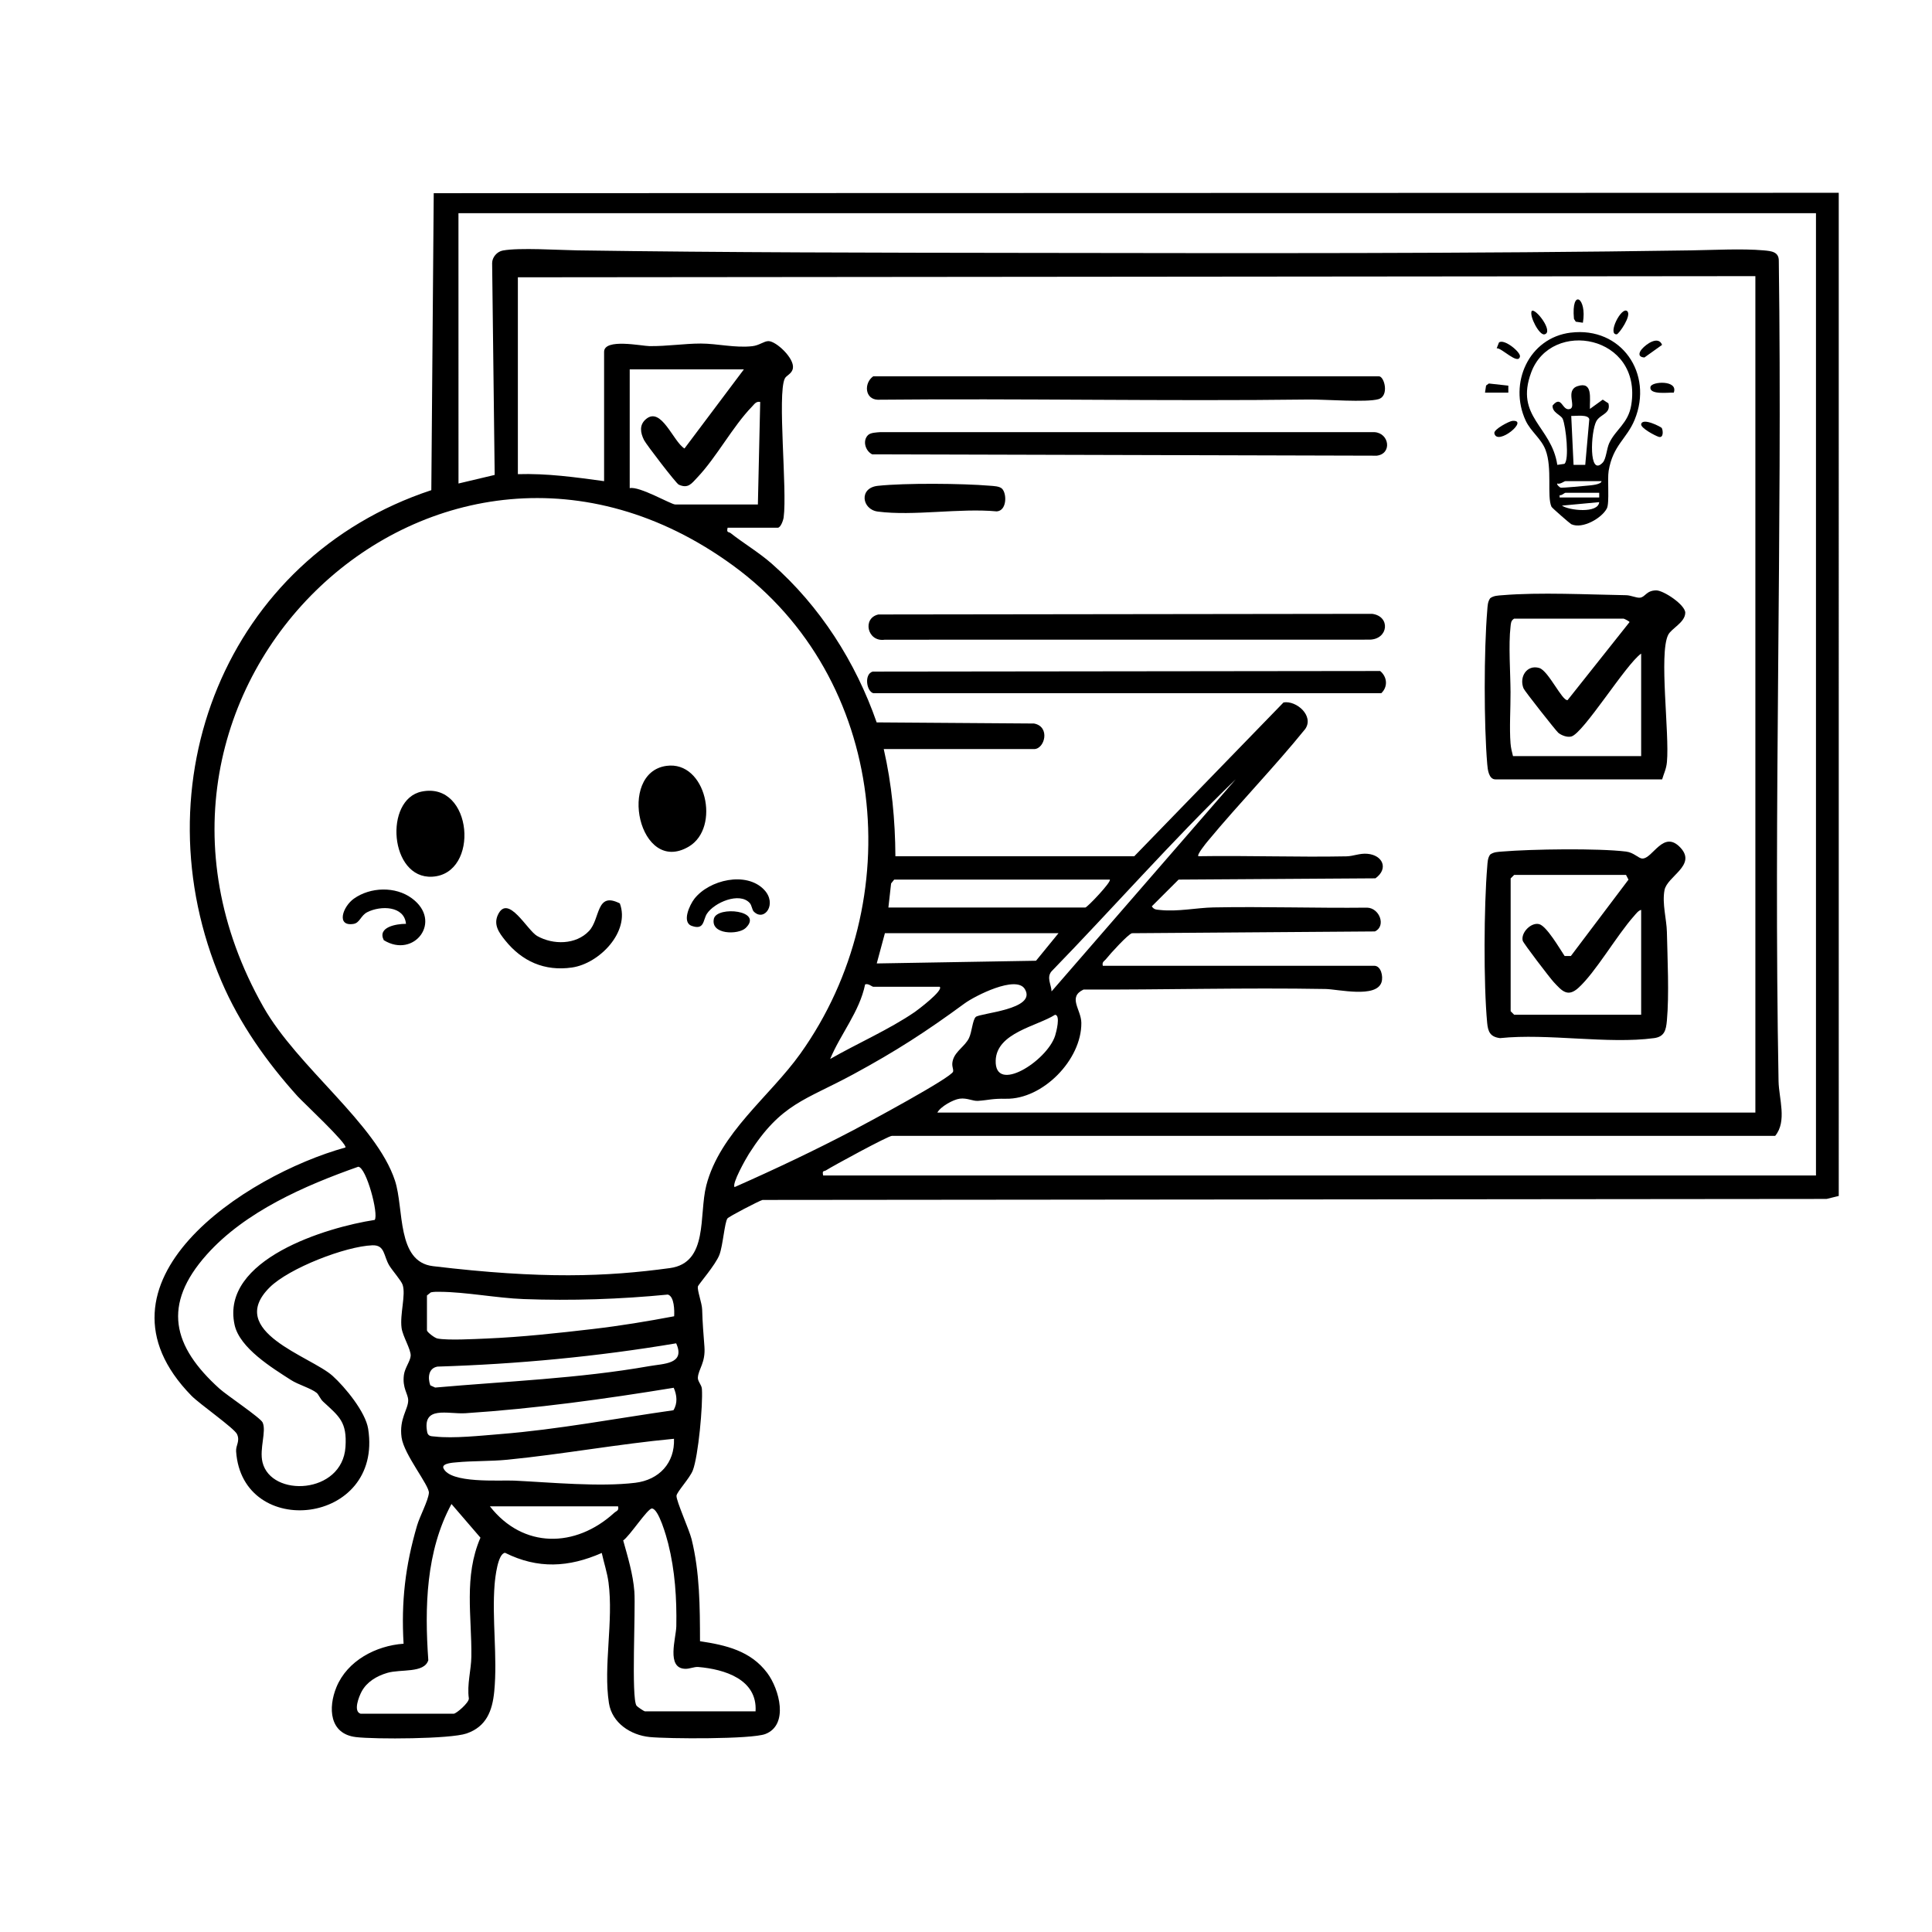
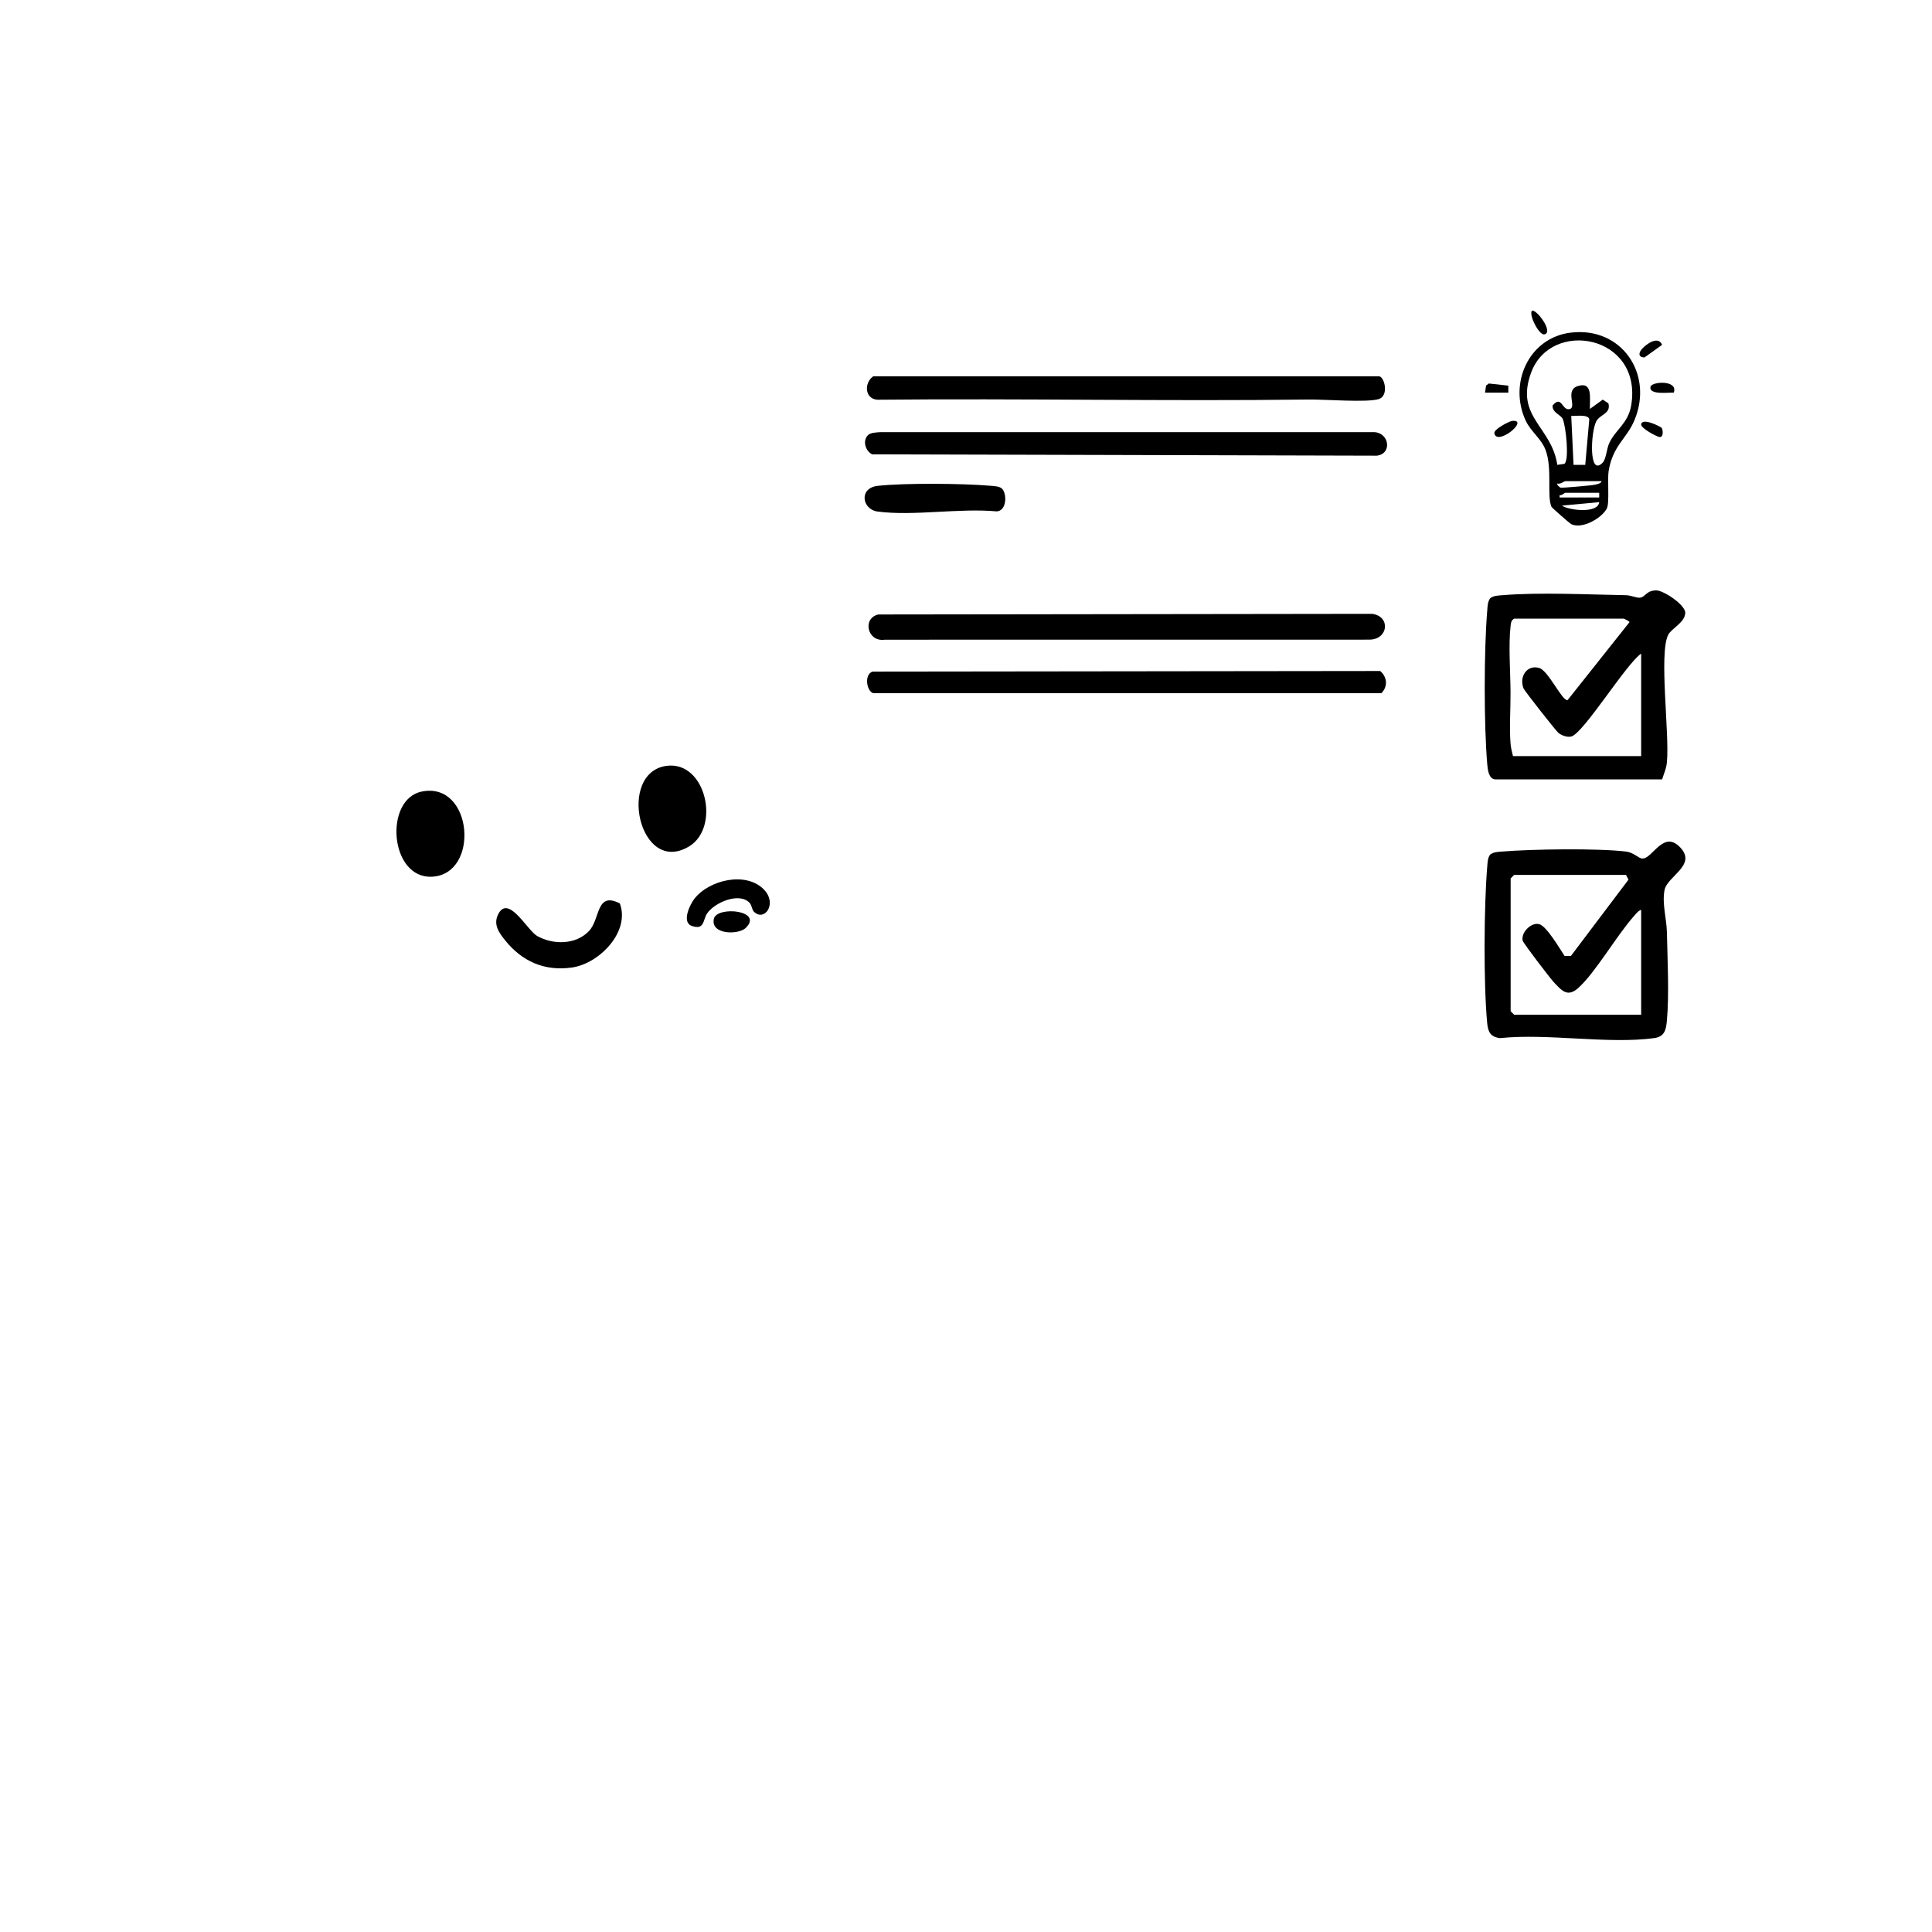
<svg xmlns="http://www.w3.org/2000/svg" id="Layer_1" data-name="Layer 1" viewBox="0 0 1000 1000">
-   <path d="M224.5,100l-1.25,153.71c-106.42,35.14-152.24,152.24-108.61,254.23,9.41,22,23.45,41.82,39.4,59.5,2.56,2.84,26.07,24.78,24.74,26.5-51.93,14.38-137.05,69.8-79.67,128.51,4.1,4.19,22.2,16.84,23.58,19.88,1.66,3.65-.69,5.78-.48,8.88,3.12,46.06,76.16,38.25,68.35-11.64-1.37-8.75-11.91-21.55-18.41-27.42-11.25-10.15-55.61-22.93-32.55-45.82,9.97-9.89,39.16-21.24,53.13-21.76,6.61-.25,5.73,5.5,8.78,10.49,1.71,2.79,6.18,7.78,6.9,9.98,1.72,5.27-1.51,15.21-.56,22.28.59,4.42,4.93,11.19,4.71,14.48-.17,2.68-3.02,6.23-3.5,9.85-.91,6.88,2.2,9.75,2.22,13.16.03,4.66-4.76,9.53-3.43,19.2,1.22,8.91,14.48,24.9,14.14,28.74-.37,4.07-4.72,12.09-6.12,16.87-6.1,20.81-8.26,39.32-6.98,61.17-14.3,1.01-29.14,8.77-34.77,22.52-4.32,10.56-3.73,24.13,10.06,25.8,9.92,1.2,48.9,1.03,57.3-1.86,10.24-3.53,13.36-11.65,14.35-21.84,1.72-17.75-1.26-37.49.18-55.3.28-3.43,1.64-16.07,5.42-16.37,16.98,8.47,32.94,7.57,50.04.07,1.09,5.04,2.8,10.09,3.49,15.23,2.66,20.05-2.75,43.49.22,62.49,1.62,10.33,11.29,16.57,21.05,17.55,9.53.96,52.79,1.2,59.93-1.56,12.23-4.75,7.22-23.21.97-31.58-8.58-11.48-21.35-14.42-34.81-16.45-.05-17.71-.09-35.62-4.38-52.9-1.17-4.72-7.94-19.74-7.79-22.36.11-1.98,6.85-9.06,8.44-13.15,2.85-7.32,5.29-33.88,4.71-42.2-.15-2.13-2.25-3.92-2.09-5.89.36-4.52,4.02-7.64,3.4-15.94-.55-7.38-.95-11.6-1.18-19.25-.1-3.38-2.61-9.85-2.2-11.92.19-.98,9.19-11.2,11.15-16.44,1.81-4.8,2.66-16.68,4.14-18.77.67-.95,16.38-9.13,18.16-9.58l550.75-.52,6.3-1.54V99.79l-727.21.2ZM193.95,631.43c-24.95,3.82-79.83,20.36-72.54,54.25,2.6,12.09,19.52,22.39,29.25,28.64,3.73,2.4,10.33,4.24,13.27,6.64.97.79,1.82,3.13,3.31,4.51,8.3,7.69,12.46,10.43,11.58,23.5-1.66,24.56-38.51,26.25-42.95,7.87-1.7-7.01,2.15-16.05.06-20.58-1.13-2.45-18.53-14.07-22.31-17.48-24.4-21.99-29.78-43.43-6.63-69.38,19.9-22.3,50.76-35.74,78.44-45.5,4.21.32,10.66,24.6,8.52,27.52ZM221.17,741.52c-2.93-14.32,10.6-9.43,19.78-10.04,36.2-2.38,72.03-7.33,107.76-13.17,1.69,3.79,2.1,8.03-.14,11.63-29.47,4.18-59.72,9.96-89.59,12.34-9.91.79-24.32,2.37-33.83,1.27-1.67-.19-3.35.06-3.99-2.03ZM220.99,688.63v-18.09l2-1.61c1.53-.35,3.1-.3,4.66-.29,13.43.07,29.49,3.24,43.36,3.76,24.82.93,50.01.07,74.65-2.33,3.4.93,3.45,8.35,3.28,11.23-13.79,2.61-27.87,4.94-41.84,6.57-18.12,2.12-37.15,4.21-55.35,4.96-6.22.26-19.88,1.02-25.29-.01-1.58-.3-5.45-3.4-5.45-4.19ZM243.97,857.52c-.09,6.86-2.33,14.36-1.29,21.62.05,2.25-6.54,7.87-7.81,7.87h-48.25c-3.91-1.22-.83-8.89.57-11.49,2.73-5.05,7.85-8.04,13.28-9.64,6.98-2.06,19.12.31,21.22-6.57-1.94-27.36-1.26-56.35,11.99-80.84l15,17.43c-8.72,20.13-4.43,40.88-4.71,61.62ZM229.45,759.76c-.69-2.44,5.44-2.72,6.77-2.85,8.46-.82,17.67-.5,26.38-1.36,28.84-2.86,57.41-8.13,86.26-10.84.47,12.58-7.75,21.29-20.04,22.78-18.41,2.23-43.8-.2-62.54-1.12-7.61-.37-33.52,1.7-36.83-6.6ZM317.88,783.07c-19.98,18.22-47.15,18.6-64.31-3.4h66.34c.55,2.34-.85,2.32-2.03,3.4ZM354.56,863.78c2.5.08,4.68-1.14,6.91-.94,13.54,1.16,30.61,6.36,29.61,22.96h-57.3c-.57-.12-3.9-2.36-4.31-2.93-2.82-3.91-.4-49.65-1.13-59.17-.68-8.87-3.4-17.87-5.78-26.38,3.2-2.02,12.59-16.5,14.84-16.52,3.49-.04,7.59,14.68,8.46,18.15,3.51,13.98,4.47,28.41,4.2,42.81-.12,6.12-5.31,21.68,4.51,22.01ZM335.99,707.12c-36.27,6.4-74.08,7.83-110.76,11.08l-2.51-1.16c-1.39-3.88-1.01-8.86,3.72-9.69,41.46-1.29,82.71-5.17,123.54-12.05,4.9,10.84-6.42,10.48-14,11.82ZM365.56,613.67c-3.93,15.27,1.28,39.95-18.82,42.69-32.84,4.48-66.11,5.77-122.63-1-18.98-2.27-14.89-29.72-19.67-44.26-9.7-29.54-50.34-58.58-68.1-89.9-93.44-164.85,90.92-339.43,243.05-228.51,80.04,58.36,91.27,173.69,34.87,252.69-15.89,22.26-41.66,40.95-48.71,68.29ZM453.8,498.68l4.23-15.68h89.87l-11.66,14.28-82.44,1.4ZM473.5,523.8c-13.12,9.01-29.9,16.34-43.81,24.33,5.44-13.09,15.18-24.42,18.09-38.59,1.61-.69,3.59,1.21,4.22,1.21h34.38c2.18,1.83-11.53,12.13-12.88,13.05ZM561.76,469.74h-101.93l1.4-12.46,1.61-2.01h111.58c1.12.99-11.7,14.47-12.67,14.47ZM639.56,403.41l-95.27,109.74c-.12-3.48-2.69-7.14-.08-10.32,31.99-32.93,62.34-67.54,95.35-99.43ZM546.09,525.25c2.96.15.61,9.05.03,10.86-4.19,13.06-31.38,30.4-30.75,12.75.52-14.34,21.28-17.64,30.72-23.61ZM520.73,568.71c19.01.35,39.16-20.2,38.97-39.28-.07-6.94-7.21-13.27,1.11-17.23,41.71.13,83.53-1.03,125.25-.3,6.54.11,26.34,4.9,29.02-3.52.96-3.04-.3-8.49-3.74-8.49h-140.53c-.53-2.11.87-2.41,1.8-3.63,1.8-2.35,11.41-12.87,13.31-13.23l125.74-.92c5.87-2.74,2.46-12.09-4.01-12.31-26.51.3-53.09-.63-79.59-.12-8.76.17-18.49,2.33-27.75,1.31-1.83-.2-2.99-.11-4.14-1.87l13.87-13.84,101.88-.66c6.91-4.97,3.82-12.02-4.2-12.7-3.99-.34-7.15,1.24-10.8,1.32-25.52.5-51.13-.47-76.64-.06-.9-.78,3.97-6.74,4.85-7.8,16.33-19.71,34.36-38.15,50.47-58.07,4.66-6.75-4.54-14.87-11.24-13.73l-77.26,79.61h-123.64c-.1-18.67-1.88-37.31-6.03-55.47h77.8c5.55,0,8.54-11.64-.03-13.23l-81.44-.58c-10.87-31.25-29.32-60.15-54.21-82.07-6.69-5.89-14.59-10.55-21.41-15.92-.98-.77-2.2.05-1.53-2.76h25.93c1.53,0,2.86-3.77,3.08-5.37,1.91-14.17-3.32-63.42.56-71.8.84-1.81,3.8-2.43,4.24-5.5.74-5.14-8.76-13.98-12.7-13.93-2.35.03-4.68,2.22-8.36,2.63-8.92.99-18.13-1.37-26.62-1.37-8.54,0-17.43,1.44-26.59,1.33-4.02-.05-23.47-4.18-23.47,2.97v66.93c-14.78-2.03-29.67-4.1-44.63-3.62v-101.9l640.53-.6v432.94h-423.4c1.61-3.11,8.28-6.77,11.56-7.19,3.88-.51,6.72,1.32,9.49,1.13,5.72-.39,7.06-1.23,14.51-1.09ZM333.35,227.78c1.14,2.28,16.62,22.45,17.95,23.06,4.88,2.25,6.65-.56,9.58-3.64,9.95-10.44,18.42-26.54,28.37-36.76,1.26-1.3,2.1-2.82,4.23-2.39l-1.2,53.06h-42.82c-2.13,0-18.53-9.6-23.52-8.44v-61.5h59.11l-30.76,40.97c-5.91-3.6-12.02-22.03-20.01-15.14-3.47,2.99-2.83,7-.93,10.78ZM380.23,614.45c-1.58-1.67,5.9-14.85,7.44-17.27,16.71-26.2,28.92-27.53,54.1-41.19,21.99-11.92,37.57-21.99,57.48-36.6,5.34-3.92,26.72-14.8,31.19-7.47,6.5,10.66-23.28,12.41-25.4,14.46-1.67,1.61-1.96,7.78-3.51,10.96-2.01,4.14-6.85,6.66-8.25,11.15-1.01,3.24.33,4.56.05,6.13-.54,3-45.21,26.98-51.56,30.31-20.12,10.56-40.76,20.32-61.54,29.51ZM939.93,608.43H426.06c-.59-2.85.37-1.94,1.56-2.71,3.39-2.18,32.11-17.8,34.03-17.8h457.18c6.25-7.55,1.92-19.36,1.75-28.28-2.62-141.44,2.02-283.16.13-424.63.05-4.78-3.99-5.07-7.85-5.42-11.12-.99-26-.17-37.5,0-114.4,1.76-229.21,1.46-343.79,1.31-77.49-.1-155.24-.17-232.7-1.31-9.86-.15-30.07-1.51-38.62.08-3.01.56-5.52,3.49-5.52,6.54l1.32,109.61-18.73,4.44-.02-139.91h702.65v498.07Z" />
  <path d="M860.32,403.41h-86.25c-3.53,0-4.05-5.19-4.27-7.79-1.76-20.59-1.73-59.09,0-79.7.18-2.2.18-4.42,1.54-6.3,1.88-1.36,4.09-1.36,6.3-1.54,19.13-1.61,44.35-.33,64.03,0,2.51.04,5.28,1.47,7.18,1.28,2.78-.28,3.23-3.77,8.45-3.77,3.75,0,15,7.44,14.99,11.6-.13,5.11-7.19,8.01-8.89,11.51-4.79,9.85.79,50.92-.6,65.72-.34,3.65-1.5,5.69-2.48,8.98ZM840.41,320.2h-56.69c-1.72,1.06-1.66,2.4-1.87,4.16-1.11,9.48-.05,23.79,0,33.88.05,8.36-.64,18.47,0,26.54.18,2.32.71,4.36,1.27,6.58h66.34v-53.06c-7.81,5.37-29.83,41.22-36.14,42.91-2.11.57-5.07-.57-6.71-1.88-1.14-.91-17.45-21.63-18.01-22.98-2.45-5.98,1.72-12.49,8.13-10.6,4.73,1.4,11.88,17.25,14.65,16.63l32.05-40.36c.15-.34-2.68-1.75-3.01-1.8Z" />
  <path d="M771.34,442.29c1.88-1.36,4.09-1.36,6.3-1.54,14.96-1.26,49.59-1.76,64.01.02,4.07.5,6.38,3.53,8.4,3.6,5.4.2,10.97-15.37,19.94-5.41,8.09,8.99-7.07,14.6-8.44,21.76-1.33,6.96,1.09,15.06,1.23,21.63.3,13.86,1.23,32.53,0,45.93-.44,4.86-1.22,8.32-6.63,9.05-23.94,3.22-55-2.58-79.74,0-5.02-.64-6.21-3.22-6.65-7.83-1.91-20.17-1.68-60.58.03-80.93.18-2.2.18-4.42,1.54-6.3ZM841.62,452.86h-57.9l-1.81,1.81v68.74l1.81,1.81h65.74v-54.27c-1.48.37-2.59,1.94-3.59,3.05-9.07,10.17-20.01,29.32-28.95,37.37-5.59,5.04-8.62,1.35-12.71-3.03-1.95-2.09-15.74-20.13-16.06-21.43-1.04-4.18,4.41-9.71,8.57-8.56,3.88,1.07,10.66,12.81,13.12,16.47h3.24s29.82-39.52,29.82-39.52l-1.28-2.45Z" />
  <path d="M454.67,318.05l255.53-.33c9.64,1.24,8.48,13.15-1.24,13.36l-250.99.03c-9.06,1.35-11.81-11.17-3.3-13.06Z" />
  <path d="M451.99,194.78h261.76c2.78,0,5.45,10.14-.24,11.82-6.21,1.83-27.77.09-36,.19-74.1.94-148.81-.62-223.17.11-6.75-.23-7.27-8.64-2.36-12.12Z" />
  <path d="M449.27,225.22c1.34-1.34,4.41-1.38,6.29-1.54h255.84c7.74.45,9.24,11.23,1.21,12.18l-261.2-.7c-3.52-1.8-5.06-7.03-2.15-9.93Z" />
  <path d="M451.99,358.79c-3.49-.98-4.81-9.85-.32-11.17l262.7-.31c3.67,3.05,4.1,8.13.59,11.48h-262.97Z" />
  <path d="M812.98,172.18c26.18-3.24,42.96,21.16,33.09,45.13-4.07,9.89-11.17,13.07-13.43,26.36-.75,4.42.52,16.66-.93,19.48-2.58,5-12.59,10.86-18.42,8.18-.62-.29-9.97-8.41-10.25-9.04-2.48-5.46.57-19.96-3.09-29.47-2.26-5.86-7.64-9.47-10.25-15.08-8.97-19.33,1.59-42.88,23.28-45.57ZM822.93,211.66l6.65-4.81,2.93,1.91c1.42,5.45-4.25,5.58-6.25,9.26-2.9,5.34-4.09,29.23,3.32,21.41,1.77-1.87,2.03-7.16,3.31-9.96,3.31-7.23,9.91-10.23,11.46-19.9,5.8-36.17-41.43-44.71-51.8-16.81-8.59,23.1,10.53,27.78,13.51,47.86l3.67-.53c2.66-1.96.76-19.63-.88-23.29-.94-2.11-5.5-3.19-5.23-6.9,4.87-5.82,4.87,3.18,9.04,1.77,3.39-1.15-2.66-9.66,3.89-11.8,8.06-2.63,6.21,6.3,6.38,11.8ZM820.52,240.61l2.09-23.58c-.48-2.73-7.15-1.6-9.34-1.76l1.2,25.34h6.04ZM828.95,249.05h-18.7c-.67,0-2.65,1.77-4.22,1.22-.4.38,1.05,2.01,1.93,2.17.7.13,12.18-.91,14.21-1.12,1.38-.14,6.64-.54,6.78-2.26ZM827.75,255.08h-17.49c-.56,0-1.87,1.49-3.01,1.22v1.19s20.5,0,20.5,0v-2.41ZM827.74,259.91l-19.29,1.8c3.62,2.49,18.78,4.22,19.29-1.8Z" />
  <path d="M518.66,252.95c2.58,2.59,2.51,11.42-2.76,11.74-19.16-1.8-42.98,2.51-61.55.1-8.27-1.07-9.94-12.27.04-13.33,14.09-1.5,43.64-1.26,57.97-.05,1.87.16,4.97.21,6.3,1.54Z" />
  <path d="M782.72,217.86c9.17-.85-7.77,13.26-9.25,6.44-.46-2.12,7.85-6.32,9.25-6.44Z" />
  <path d="M866.34,203.22c-2.18-.19-12.98,1.41-12.05-2.99.6-2.88,14.51-3.62,12.05,2.99Z" />
-   <path d="M774.68,180.29l1.18-3.01c2.64-2.15,11.3,5,10.87,7.24-.91,4.67-9.77-4.81-12.05-4.22Z" />
-   <path d="M819.3,167.04l-3.68-.53-.94-1.46c-1.5-16.09,6.87-11.03,4.62,1.99Z" />
  <path d="M792.77,161.02c1.78-2.03,11.75,10.94,6.61,12.05-2.63.57-7.83-9.33-6.61-12.05Z" />
  <path d="M860.11,221.51c.67,1.09,1.11,5.39-1.57,4.6-1.62-.48-9.51-4.56-9.07-6.59.79-3.54,10.34,1.49,10.64,1.99Z" />
  <polygon points="780.71 199.61 780.71 203.22 768.64 203.22 769.19 199.55 770.63 198.5 780.71 199.61" />
  <path d="M849.84,180.66c2.27-2.64,8.55-7.04,10.45-2.16l-9.15,6.54c-3.22-.21-3.09-2.3-1.3-4.38Z" />
-   <path d="M842.21,161.02c2.59,2.13-4.32,11.99-5.42,12.03-4.94.19,2.41-14.5,5.42-12.03Z" />
  <path d="M218.25,409.72c26.49-5.44,30.33,42.71,5.44,44.06-22.05,1.2-25.04-40.03-5.44-44.06Z" />
  <path d="M344.96,396.41c20.45-2.8,28.18,31.97,11.56,41.79-25.71,15.18-37.27-38.26-11.56-41.79Z" />
  <path d="M320.83,467.62c5.44,14.61-10.57,31.11-24.75,33.16-14.21,2.06-25.93-3.18-34.68-14.14-3.08-3.86-6.16-8.03-3.61-13.28,5.24-10.81,15.1,8.2,20.25,11.11,8.28,4.67,20.06,4.6,26.85-2.61,5.92-6.28,3.54-20.62,15.94-14.24Z" />
-   <path d="M210.14,478.18c-.88-9.38-13.1-9.54-20-6.06-3.5,1.76-3.84,5.57-7.19,6.1-9.04,1.43-5.61-8.95.25-13.1,8.54-6.04,21.44-6.44,29.94-.19,16.21,11.9,1.18,31.4-14.5,21.7-3.41-6.81,6.48-8.45,11.5-8.46Z" />
  <path d="M395.48,460.51c7.01,7.33.14,16.8-5.31,11.33-.94-.94-1.01-3.23-2.13-4.46-5.31-5.84-18.34-.22-22.12,5.54-2.12,3.24-1.21,8.65-7.85,6.33-5.35-1.87-1.06-10.96,1.34-14.04,7.67-9.83,26.85-14.34,36.08-4.7Z" />
  <path d="M385.97,480.32c-3.76,3.64-18.45,3.56-16.44-4.9,1.85-6.59,25.85-4.22,16.44,4.9Z" />
</svg>